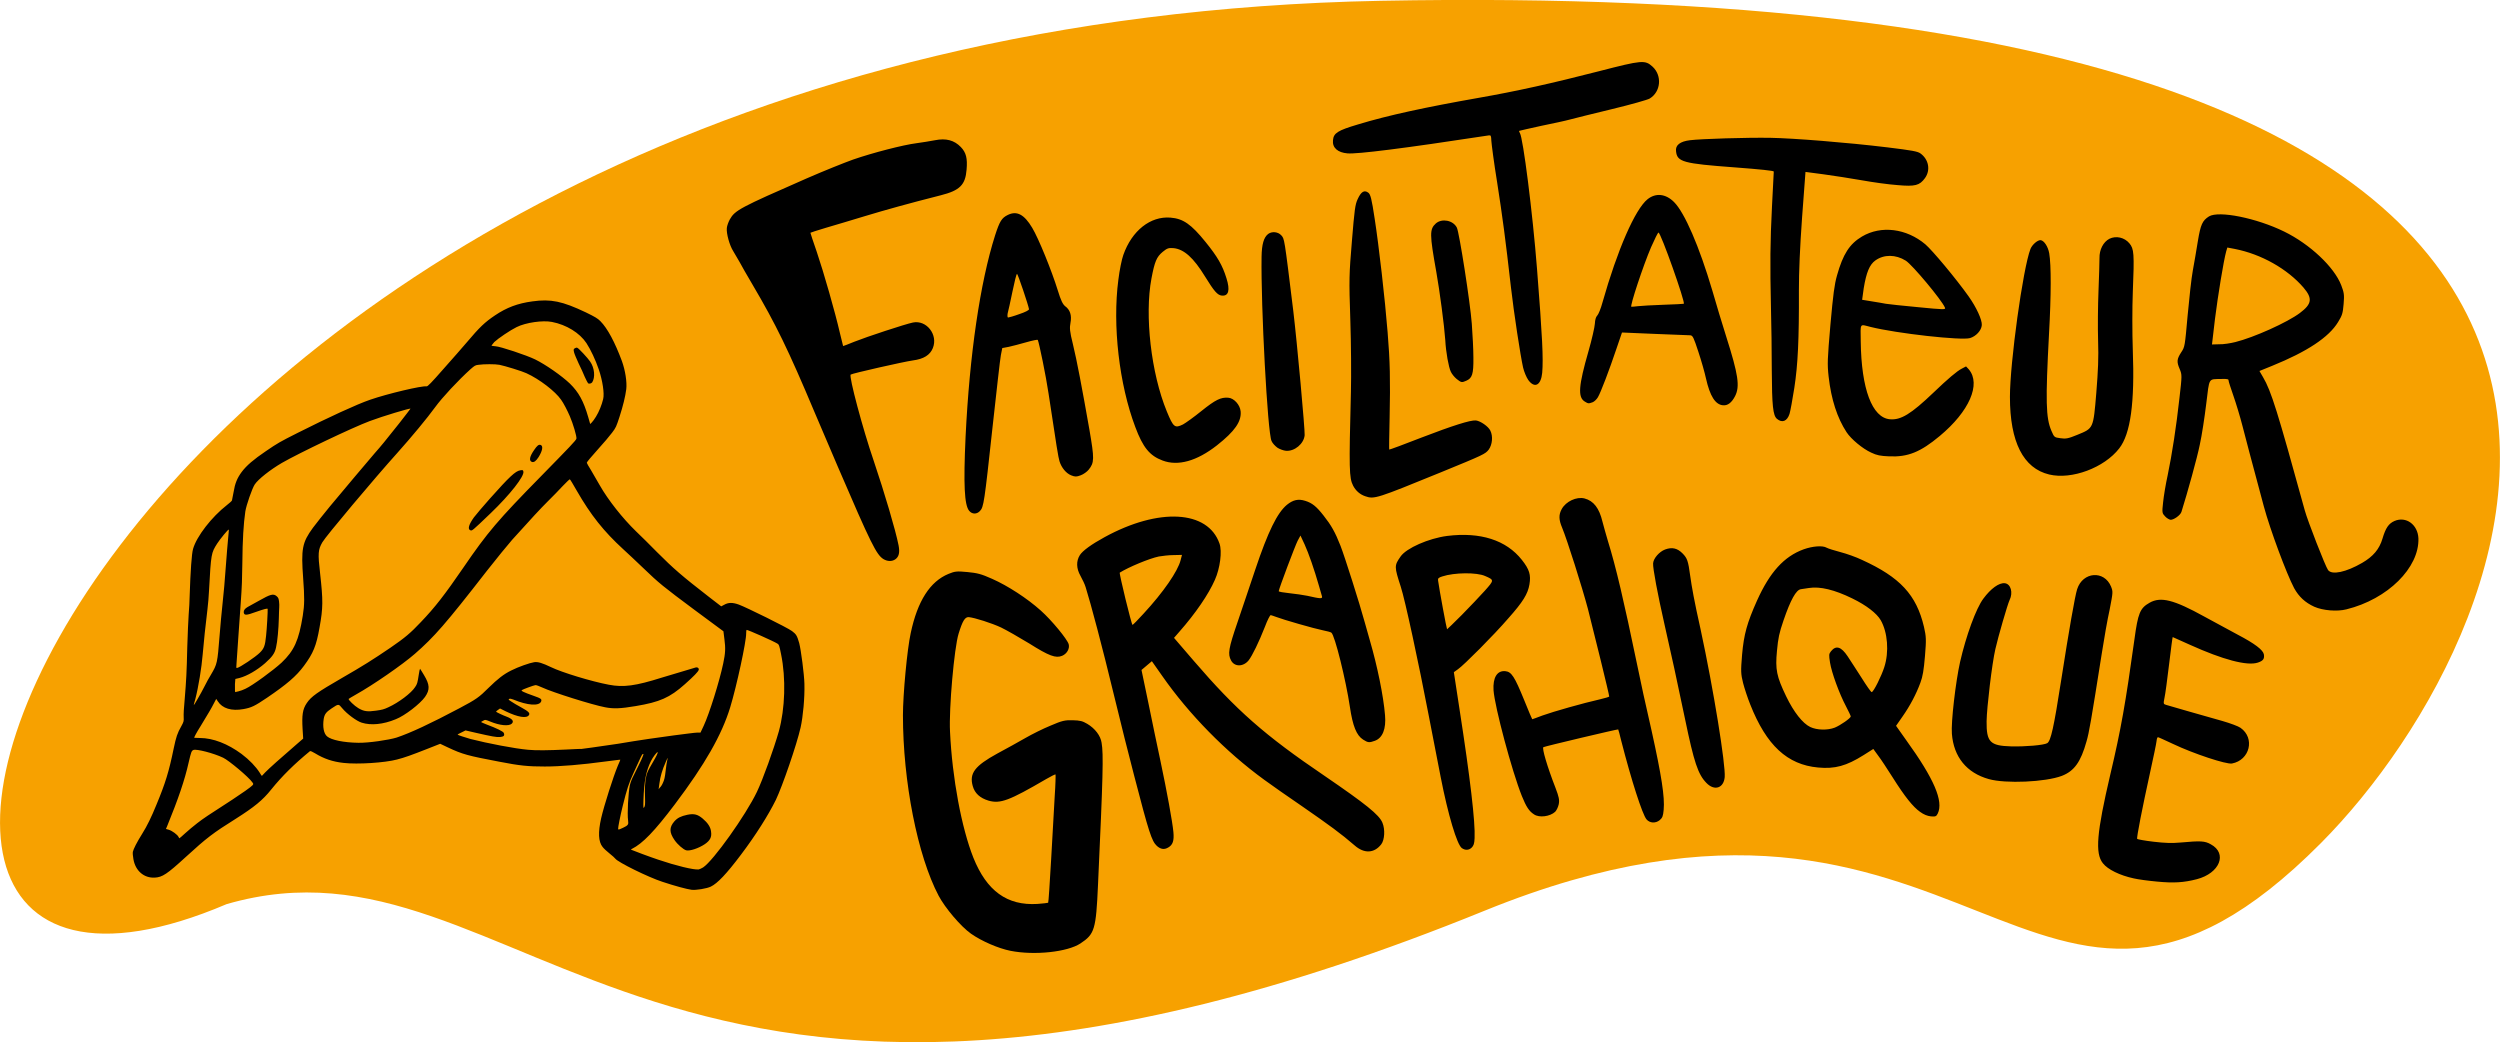
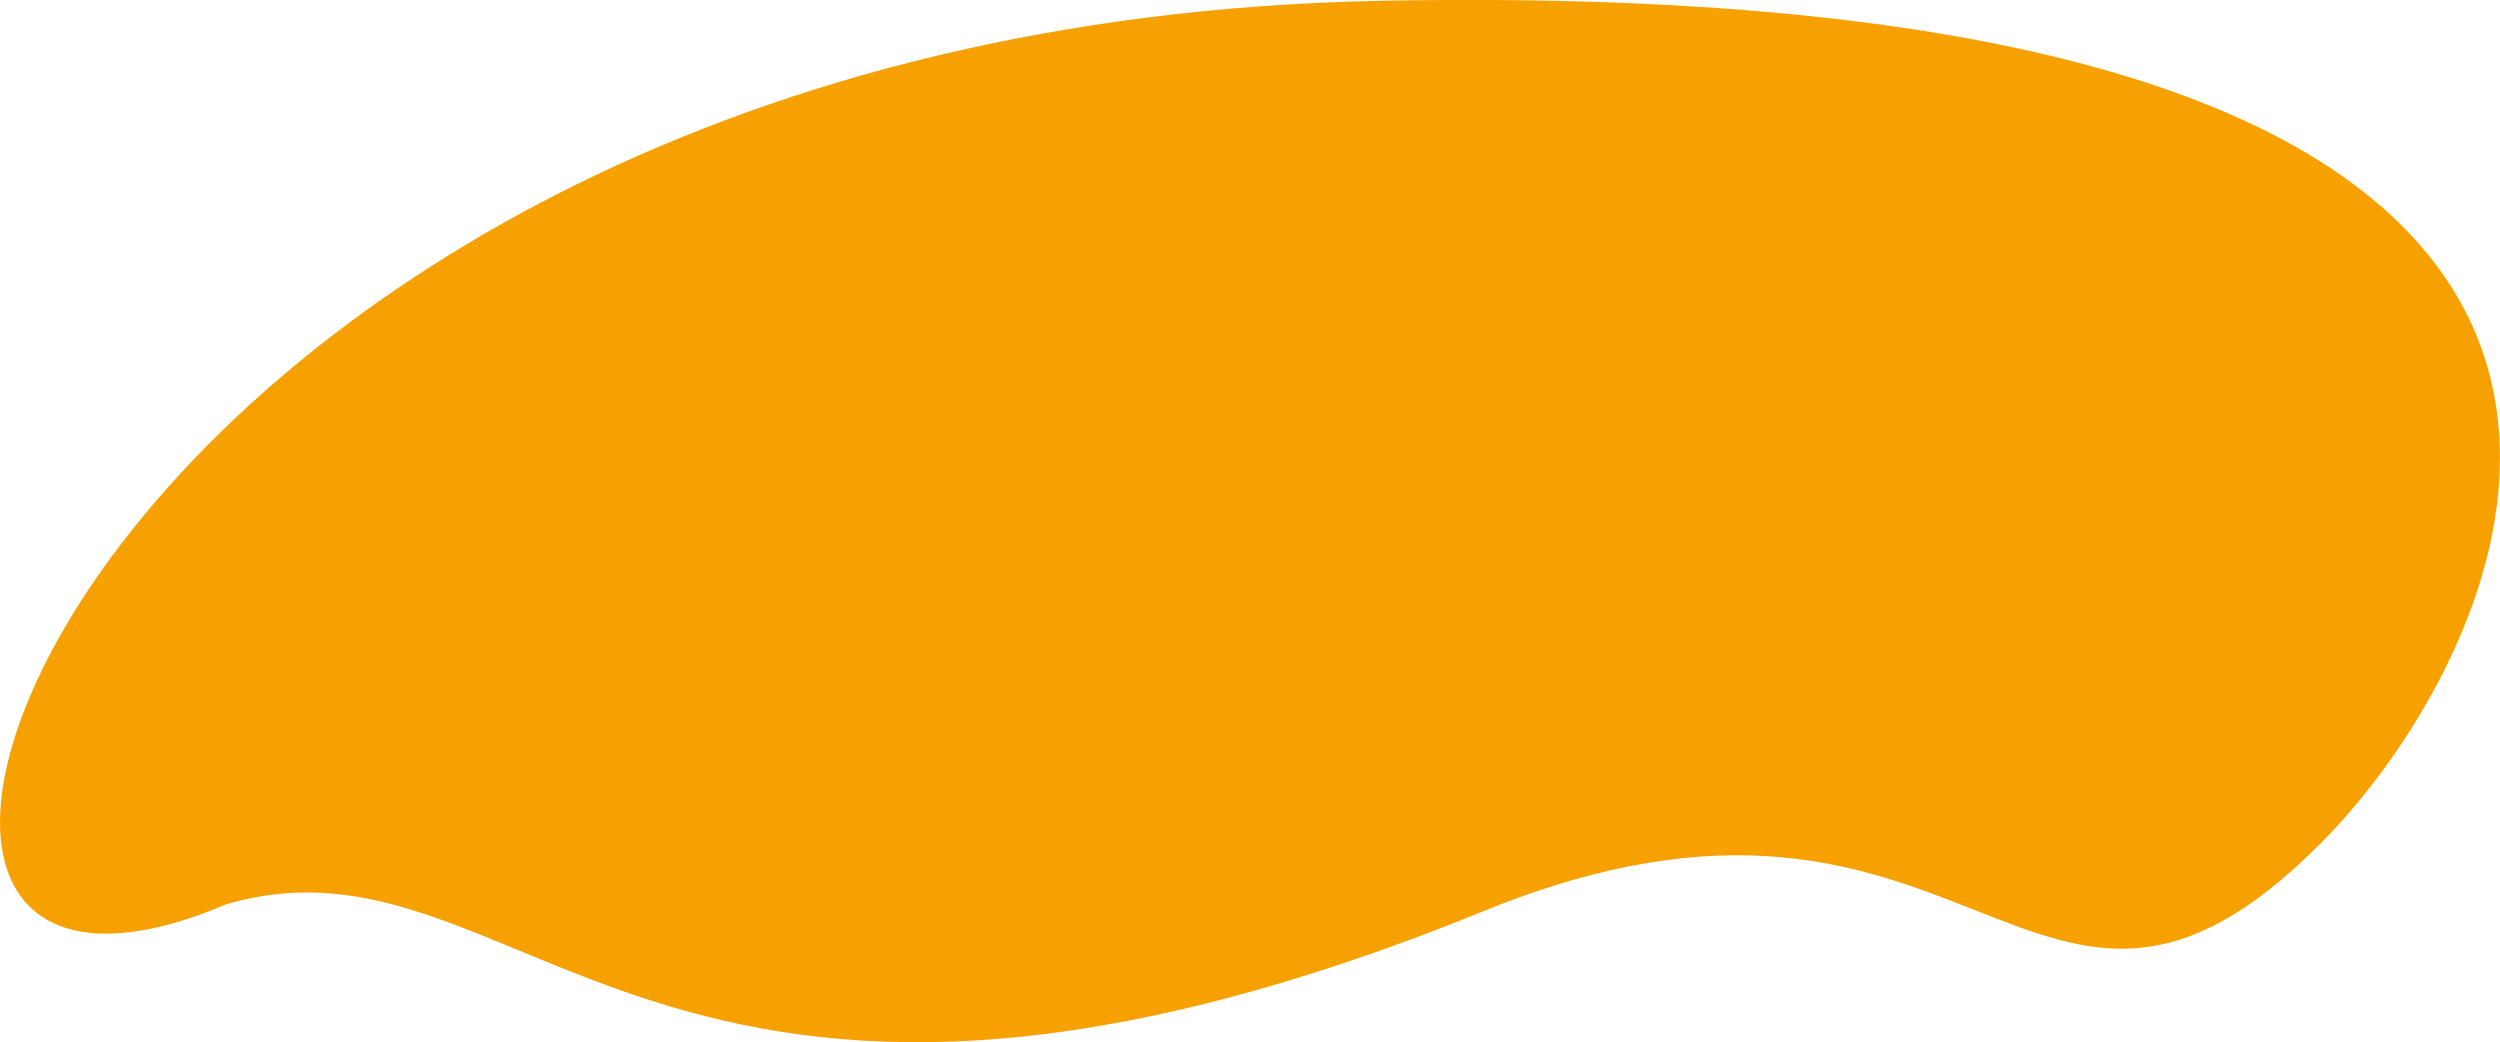
<svg xmlns="http://www.w3.org/2000/svg" version="1.1" id="Calque_1" x="0px" y="0px" viewBox="0 0 1253.4 522.5" style="enable-background:new 0 0 1253.4 522.5;" xml:space="preserve">
  <style type="text/css"> .st0{fill:#F7A100;} </style>
  <g>
    <path id="path4-5" class="st0" d="M692.2,0.4c728.5-14,577.5,315.8,471.3,422.4C1019.1,568,989,357.1,744.3,456.6 c-416.8,169.5-481.7-46.5-630.7-3.3C-147.3,564.5,39.5,13,692.2,0.4L692.2,0.4z" />
-     <path d="M1053.8,327.3c-5.5,34.8-6.4,39.9-7.7,44.4c-2.9,10.4-6.2,14.9-12.4,17.3c-8.2,3.1-28.1,4-36.6,1.6h0 c-11.1-3.1-17.6-11.1-18.5-22.7c-0.5-5.7,1.9-26.2,4.1-36c3-13.1,8-26.9,11.7-31.8c3.7-5,7.8-8,10.7-7.7c3,0.3,4.3,4.7,2.4,8.5 c-1,2.1-5.7,18.3-7.1,24.5c-1.7,7.3-4.3,29.3-4.4,36.2c-0.1,10.4,1.7,12.3,12.2,12.6c7.1,0.2,16.5-0.6,18.2-1.6 c1.8-1.1,3.3-7.8,7-31.6c3.9-25,6.9-42.2,8-45.6c2.8-8.8,13.6-9.6,17-1.3c1,2.6,1,2.7-0.7,11.5 C1056.6,310.5,1054.9,320.2,1053.8,327.3z M731,335.5l-2.1,1.5l2.8,18.3c5.4,34.8,8,57,7.6,64.9c-0.1,2.8-0.5,3.8-1.5,4.8 c-1.4,1.3-3.2,1.4-4.9,0.2h0c-2.4-1.7-6.9-16.6-10.6-35.6c-1.1-5.4-3.7-19.3-6-30.9c-5-26.1-11.9-58.1-14-64.5 c-3.3-10.2-3.3-10.6-0.1-15.2c2.9-4.2,14.1-9.1,23.3-10.3c16.7-2.1,29.7,2.1,37.5,12c3.8,4.8,4.6,7.5,3.8,12.3 c-0.8,4.8-3.3,8.8-10.5,16.9C748.8,318.6,733.9,333.5,731,335.5z M732.9,308.3L732.9,308.3c3.9-4,9.1-9.4,11.5-12.1 c4.8-5.4,4.8-5.4,0.2-7.4c-4.2-1.9-15.4-1.8-21.5,0.2c-1.9,0.6-2.3,1-2.1,2.1c0.6,4.5,4.3,24.4,4.5,24.4 C725.6,315.5,729,312.2,732.9,308.3z M675.6,76.9c4.9,0.4,27.6-2.4,70.7-9c1.2-0.2,1.3,0.1,1.4,2.7c0.1,1.6,1.3,11,2.9,20.8 c2.7,17.3,4.2,28.6,6.9,52.4c1.5,13.2,4.8,34.6,6.1,40.4c0.5,2.2,1.7,5,2.6,6.3l0,0c3.2,4.4,6.4,2.7,7-3.6 c0.6-7.2,0.1-17.7-2.6-52.1c-2.2-28.1-7-65.8-8.6-68.1c-0.3-0.5-0.5-1-0.3-1.1c0.2-0.1,5.1-1.2,11-2.5c5.9-1.2,12.4-2.6,14.5-3.2 s11.6-2.9,21-5.2c9.5-2.3,18-4.7,18.9-5.3c5.6-3.4,6.3-11.5,1.4-16c-3.8-3.4-5.1-3.3-26.8,2.3c-23.7,6.1-41.2,10-60.6,13.4 c-26.1,4.6-45.2,8.7-60.3,13.3c-10.1,3-12.2,4.3-12.5,7.9C667.9,74.1,670.7,76.5,675.6,76.9z M640.5,224.5L640.5,224.5 c1.1,0.7,3,1.4,4.2,1.5c4.3,0.4,9-3.5,9.4-7.8c0.2-2.6-3.8-46.5-5.7-62.3c-4.6-37.5-4.4-36.1-6.1-38c-1.6-1.7-4.6-2-6.5-0.6 c-2.2,1.7-3.2,5.2-3.3,11.4c-0.4,24.5,3,88.3,5,92.4C638,222.3,639.4,223.7,640.5,224.5z M722.4,236.8c21.5-8.8,22.3-9.2,24-11.4 c1.8-2.5,2.2-6.7,0.8-9.5c-1-2.1-4.9-4.8-7.2-5.1c-2.7-0.3-12,2.7-27.1,8.5c-8.9,3.5-16.3,6.2-16.4,6.1c-0.1-0.1,0-7.3,0.2-16 c0.4-18.9,0.2-28.4-1-42.8c-1.3-16.5-4.4-43.5-6.5-57c-1.5-10-2.1-12.2-3.2-13c-2-1.5-3.6-0.5-5.3,3.2c-1.3,2.8-1.6,5.2-2.9,21 c-1.4,16.9-1.5,19-0.8,39.6c0.4,12,0.5,28.1,0.3,36c-1,39-0.9,43.2,1.1,47.1c1.3,2.5,3.4,4.4,6.1,5.3h0 C689,250.4,690.3,249.9,722.4,236.8z M1121.9,318.2c-4.1-2.2-11.7-6.3-16.8-9.1c-15.2-8.4-21.8-10.1-27.4-6.9 c-4.8,2.7-5.8,5.2-7.6,18.5c-4.4,31.7-6.7,44.9-12.1,67.7c-6.8,29.1-7.7,39.4-3.7,44.4c2.4,3.1,8.5,6.1,15.5,7.6v0 c2.1,0.5,7.3,1.2,11.7,1.6c8.3,0.8,13.3,0.5,19.9-1.2c11.5-3,15.5-12.9,7-17.5c-3-1.7-5.1-1.8-15-0.9c-4.5,0.4-7.9,0.3-13.8-0.4 c-4.3-0.5-8-1.2-8.1-1.4c-0.4-0.5,2.6-15.7,6.4-33c1.7-7.7,3.2-14.9,3.3-16c0.1-1.1,0.4-2,0.7-2c0.3,0,3.7,1.6,7.6,3.4 c10.3,4.9,26.7,10.3,29.5,9.8c9-1.7,11.7-12.7,4.3-17.9c-1.1-0.8-5.2-2.3-9-3.4c-3.8-1.1-11.4-3.2-16.9-4.8 c-5.5-1.6-10.6-3.1-11.4-3.3c-1.4-0.4-1.4-0.6-0.8-3.6c0.4-1.7,1.4-9.3,2.3-16.8c0.9-7.5,1.7-13.6,1.8-13.6c0.1,0,4,1.8,8.7,3.9 c16.4,7.4,28.6,10.7,34,8.9c2.7-0.9,3.4-1.9,3-4.2C1134.5,325.8,1130.5,322.7,1121.9,318.2z M1176.4,305.5 c-4.7,1.2-11.8,0.6-16.1-1.3l0,0c-4.6-2.1-7.7-5-10.1-9.3c-3.9-7.4-12.1-29.5-15.2-41c-7.1-26.4-8.6-32.2-10.7-40.3 c-1.2-4.7-3.3-11.6-4.6-15.3s-2.4-7.1-2.4-7.6c0.1-0.6-0.8-0.8-3.5-0.7c-6.8,0.2-6-1.1-7.7,12.6c-0.8,6.6-2.2,15.8-3.2,20.3 c-1.3,6.5-6.1,23.8-9.2,33.7c-0.5,1.7-3.9,4.1-5.5,4c-0.6-0.1-1.9-0.8-2.7-1.7c-1.5-1.6-1.6-1.8-1-7.1c0.3-3,1.3-9.1,2.3-13.6 c2.2-10.6,4.3-24.2,5.9-38.7c1.3-11.3,1.3-11.6,0.1-14.5c-1.6-3.7-1.4-5,0.8-8.4c1.8-2.7,1.8-2.9,3.2-18.5 c0.8-8.7,1.9-18.8,2.6-22.5c0.7-3.7,1.8-10.3,2.5-14.6c1.4-8.5,2.3-10.4,5.6-12.5c4.9-3,23.8,0.8,37.7,7.6 c12.9,6.3,25.1,17.8,28.6,26.9c1.4,3.7,1.6,4.7,1.2,9.4c-0.4,4.7-0.7,5.7-2.8,9.1c-4.6,7.6-15.5,14.8-33,21.9l-6.4,2.6l1.8,3.1 c4.1,6.9,7.3,17.3,20.9,66.7c1.4,5.2,10.4,28.3,11.7,30c1.9,2.6,9,1.1,17.1-3.6c5.5-3.2,8.6-6.8,10.2-12.2c1.6-5.4,3.1-7.5,6-8.8 c5.8-2.5,11.7,1.8,12,8.7C1213,284.6,1197.1,300.4,1176.4,305.5z M1120.7,171.5c9.3-2.3,26.2-9.9,32.4-14.6c6-4.5,6.4-7.3,1.8-12.7 c-8.1-9.4-21.2-16.8-34.5-19.4l-3.7-0.7l-0.6,2c-1.3,4.8-4.1,21.9-5.6,33.8l-1.5,12.8l3.6-0.1 C1114.6,172.7,1118.3,172.1,1120.7,171.5L1120.7,171.5z M484.1,219c2-41.3,7.3-77.4,14.8-101c2.3-7.1,3.3-8.7,6.3-10.2 c4.6-2.3,8.3-0.3,12.3,6.4c3.2,5.3,9.8,21.6,12.8,31.3c1.6,5.2,2.5,7,3.7,8c2.5,1.8,3.4,4.6,2.7,8.3c-0.5,2.6-0.4,4.3,1.2,10.7 c2,8.2,4.6,22,8.3,43c2.5,14.6,2.5,16.4-0.4,20c-0.8,1-2.6,2.3-4,2.8c-2.1,0.8-2.8,0.8-4.8,0c-2.5-1-4.8-3.8-5.8-7 c-0.6-1.9-1.5-7.4-5.5-34c-1.3-8.8-4.7-25.3-5.4-26.9c-0.1-0.2-2.7,0.3-5.8,1.2c-3.1,0.9-7,1.9-8.8,2.3l-3.2,0.6l-0.7,3.5 c-0.4,1.9-2.2,18.3-4.2,36.3c-4.1,37.8-4.4,39.9-6.3,41.9c-1.6,1.7-3.9,1.7-5.4-0.1v0C483.5,253.2,483,243.1,484.1,219z M505.4,159.2c0.3,0,2.9-0.7,5.6-1.7l0,0c3-1,5-2,4.9-2.5c-0.3-2-5.6-17.7-6-17.7c-0.3,0-1.3,4-2.3,8.9c-1,4.9-2.1,9.9-2.4,10.9 C505,158.3,505.1,159.2,505.4,159.2z M582.9,230.9L582.9,230.9c7.7,2.9,17.1,0.3,27.2-7.6c9-7.1,12.4-12,11.9-17.1 c-0.3-3.2-3.3-6.6-6.2-6.8c-3.7-0.3-6.4,1-13.5,6.7c-3.7,3-7.9,6-9.2,6.7c-4.1,2-4.8,1.5-8.1-6.5c-7.9-19.2-11.2-48.2-7.7-66.7 c1.6-8.5,2.6-10.8,5.6-13.3c2.2-1.8,2.9-2.1,5.4-1.9c5.3,0.5,10.1,4.8,15.9,14.3c4.5,7.3,6.2,9.3,8.4,9.5c3.4,0.3,4.2-2.7,2.3-8.7 c-2-6.5-4.5-10.8-10.5-18.2c-7.2-8.9-11.2-11.7-17.6-12.2c-10-0.8-19.3,6.5-23.6,18.7c-0.8,2.2-1.9,7.6-2.5,12.5 c-3,22.8,0.4,52.4,8.5,73.8C573,224.3,576.4,228.5,582.9,230.9z M869.5,83.9c13.3,1,19.8,1.7,19.8,2.1c0,0.3-0.4,8.3-0.9,17.6 c-0.9,17.8-1,28.4-0.5,51.2c0.2,7.6,0.4,21.4,0.4,30.7c0.1,18,0.6,22.8,2.6,24.5l0,0c2.6,2.2,5.1,1.2,6.3-2.5 c0.4-1.3,1.5-7.2,2.4-13c1.8-11.7,2.4-24.3,2.3-48.9c0-9.4,0.5-21.3,1.6-36.7l1.7-22.7l9.1,1.2c5,0.7,13.6,2,19.2,3 c5.5,1,13.5,2.1,17.8,2.4c8.9,0.8,11.1,0.2,13.8-3.5c2.9-4,1.9-9.4-2.3-12.4c-1.4-1-4.2-1.5-16.4-3c-20.6-2.5-47.4-4.6-58.7-4.8 c-11.7-0.2-34.8,0.5-40.4,1.2c-5,0.6-7.4,2.5-7,5.5C840.8,81.2,843.9,82,869.5,83.9z M847.4,288.7c-1-7.5-1.5-8.8-3.7-11.1 c-2.7-2.8-5.4-3.4-8.9-2.1c-2.9,1.1-5.8,4.4-6,6.9c-0.2,2.4,2.3,15.6,5.7,30.6c3.7,16.4,5.9,26.3,10.4,47.9 c4.4,21.2,6.4,27.3,10.6,31.6v0c4,4.2,8.7,2.7,9.2-2.9c0.5-6.1-5.5-43.5-12.1-74.1C849.4,301.2,848.2,294.4,847.4,288.7z M693.1,412.5c1.4,3.3,1.1,8.6-0.6,10.8c-3.5,4.5-8.5,4.8-13.3,0.6c-6.8-5.9-13-10.4-26-19.4c-7.6-5.2-16.2-11.2-19.3-13.5 c-19.4-14.1-37.8-32.9-51.2-52.1l-5.2-7.4l-2.6,2.2l-2.6,2.2l3.4,16.3c1.8,9,4.6,22.2,6.1,29.3c3.3,15.6,6,30.4,6.5,35.7 c0.4,4.3-0.3,6.4-2.6,7.7c-2,1.2-3.8,0.9-5.7-0.8v0c-2.6-2.4-4-6.8-11.4-35.3c-2.3-8.7-7-27.4-10.4-41.5 c-5.4-22.4-11.4-45-13.9-52.9c-0.4-1.4-1.6-3.9-2.6-5.7c-2.1-3.7-2.2-7.4-0.3-10.4c1.4-2.2,5.8-5.4,12.4-9 c27.2-14.9,51.8-13.5,57.6,3.2c1.4,3.9,0.3,12.4-2.3,18.2c-3.2,7.3-9.7,16.8-17.8,26l-2.7,3.1l9.8,11.4 c21.4,24.9,35.6,37.4,65.7,57.8C684.7,403.1,691.5,408.5,693.1,412.5z M591.9,280.9l0.7-2.7l-4.2,0.1c-2.3,0-5.7,0.4-7.4,0.7 c-4.8,1-15.1,5.3-19.6,8.1c-0.4,0.2,5.9,26.2,6.4,26.2c0.2,0,2.7-2.5,5.5-5.6l0,0C583.3,296.9,590.5,286.4,591.9,280.9z M820.7,332.8c-6.5-31.3-10.5-48.5-14.6-61.7c-0.9-3-2.1-7.3-2.7-9.6c-1.6-6.7-4.4-10.4-9-11.6c-4-1-9.3,1.5-11.4,5.3 c-1.6,2.9-1.5,5.4,0.2,9.4c2.5,6,10,29.7,12.9,40.6c2.9,11.3,10.8,43.4,10.7,44c0,0.2-2.1,0.8-4.6,1.4c-8.4,1.9-23.6,6.2-28.8,8.1 c-2.8,1.1-5.2,1.9-5.2,1.9c-0.1,0-1.9-4.3-4-9.5c-4.9-12-6.4-14.3-9.5-14.6c-4.1-0.4-6.3,3.2-5.9,9.6c0.6,8.3,9.2,40.5,14.2,53 c2.2,5.4,3.6,7.6,6.1,9.2l0,0c2.6,1.8,8,1.1,10.6-1.3c0.7-0.7,1.5-2.4,1.8-3.8c0.4-2.2,0.1-3.6-1.6-8.1c-4.2-10.8-6.9-20-6.1-20.5 c1-0.5,37.3-9.1,37.5-8.9c0.1,0.1,0.8,2.6,1.5,5.6c5.1,19.9,10.6,37,12.7,39.5c1.6,1.9,4.5,2.1,6.6,0.4c1.4-1.2,1.7-2,2-5.2 c0.6-6.4-1.1-17.2-6-39.4C825.4,355,822.1,339.8,820.7,332.8z M694.4,358.6c0.6,6.8-1.2,11.4-5.1,12.8c-2.8,1-3.4,1-5.9-0.6 c-3.3-2.1-5.2-6.8-6.6-16.3c-2-13.5-7.6-36.1-9.3-37.3c-0.3-0.3-2.3-0.8-4.3-1.2c-4.1-0.8-20.1-5.4-23.4-6.7 c-1.2-0.5-2.4-0.8-2.7-0.9c-0.4,0-1.7,2.6-2.9,5.8c-3.1,7.9-6.4,14.6-8.2,16.9c-2.7,3.3-7.1,3.3-8.8,0c-1.7-3.2-1.3-5.9,3.2-19 c2.3-6.9,6.4-18.8,8.9-26.4c6.5-19.4,11.1-28.6,15.9-32.6c3.1-2.5,5.7-3.1,9.2-2c3.5,1.1,5.6,2.8,9.2,7.4c3.8,4.8,5.8,8.3,8.5,15.2 c2.1,5.4,9.6,29,12.1,38.2c0.7,2.6,1.9,6.8,2.6,9.2C690.5,333.8,693.6,348.8,694.4,358.6z M662.8,299L662.8,299 c-0.2-0.6-0.9-3-1.5-5.2c-2.4-8.4-5.2-16.4-7.2-20.8l-2.1-4.5l-1.4,2.6c-1.2,2.3-9.4,24-9.5,25.3c0,0.3,2.4,0.7,5.3,1 c3,0.3,7,0.9,9,1.3C662,300.2,663.1,300.3,662.8,299z M545.1,362.9c-2.4-1.4-3.5-1.7-7.3-1.8c-3.9-0.1-5.3,0.2-11.1,2.7 c-3.7,1.5-9.3,4.3-12.6,6.2c-3.3,1.9-9.6,5.4-14.1,7.8c-11.3,6.2-14.1,9.9-12.3,16.3c1,3.6,3.6,6,7.9,7.3c5.9,1.7,10.4,0,28.9-10.8 c2.4-1.4,4.6-2.5,4.7-2.3c0.1,0.2,0,5-0.4,10.7c-0.3,5.7-1.1,20.1-1.8,31.9c-0.7,11.8-1.3,21.6-1.5,21.7c-0.2,0.1-2.6,0.4-5.4,0.6 c-15.2,0.9-25.4-6.5-32.1-23.2c-5.9-14.9-10.6-39.8-11.7-63.2c-0.6-11.5,2.1-42,4.3-49.1c2-6.5,3.2-8.4,5.1-8.3 c3,0.3,11.5,3,16.2,5.2c2.7,1.3,9,4.9,14.1,8c10,6.3,13.3,7.5,16.5,6.2c2.4-1,3.9-3.6,3.3-5.8c-0.7-2.5-8.5-12-14-16.9 c-6.8-6.1-16.5-12.4-24.4-15.9c-5.6-2.5-7.4-2.9-12.4-3.4c-5.3-0.5-6.2-0.4-9.4,0.9c-9.3,3.8-15.6,13.6-19,29.7 c-1.8,8.2-3.9,30.8-3.9,41.2c0,33.2,7.3,70.4,17.9,90.5c3.3,6.2,11.1,15.4,16.2,19c5.4,3.8,13.8,7.4,19.8,8.6l0,0 c12.1,2.4,28.6,0.6,35.1-3.7c7.1-4.7,7.8-6.9,8.8-29.4c2.5-54.6,2.8-65.4,1.8-71.2C551.8,368.9,549,365.2,545.1,362.9z M972.5,218.6c-9.7,8.1-16,10.6-25.3,10.2c-4.5-0.2-6.2-0.5-9.1-1.9c-4.2-1.9-10-6.7-12.3-10.2c-4.7-7.2-7.7-16.4-9-27.9 c-0.7-6.3-0.6-8.6,0.9-26c1.4-15.5,2-20.1,3.3-24.7c3-10.7,6.3-15.8,12.5-19.5c9.6-5.7,22.3-4.1,31.8,3.9 c3.6,3.1,15.3,17.1,21.7,26.1c3.9,5.5,6.8,11.8,6.6,14.4c-0.2,2.7-2.9,5.6-5.9,6.5c-4.2,1.3-36.7-2.3-49.9-5.6 c-5.6-1.4-5-2.2-4.9,7.3c0.3,23.8,5.7,38.2,14.6,39c5.5,0.5,10.6-2.6,21.8-13.3c7.3-7,11.9-10.9,14.3-12.1l2.1-1.1l1.4,1.5 C993.3,192.6,987.3,206.3,972.5,218.6z M933.6,150.3l4.9,0.8c2.7,0.4,5.9,1,7,1.2c1.2,0.2,8.4,1,16.1,1.7c13.3,1.3,14,1.3,13.5,0.2 v0c-1.6-3.8-16.3-21.4-19.6-23.5c-5.1-3.2-11-3.2-15.3-0.1c-2.9,2.1-4.5,6-5.8,13.9L933.6,150.3z M955.7,371.1 c14,19.4,18.8,30.6,15.8,36.8c-0.7,1.4-1.1,1.6-3.4,1.4c-1.8-0.2-3.6-0.9-5.5-2.3v0c-3.5-2.5-7.5-7.4-13.8-17.4 c-2.6-4.1-5.8-9-7.2-10.8l-2.4-3.3l-4.9,3.1c-8.6,5.4-14.3,7-22.8,6.2c-15.4-1.4-25.9-11.1-34-31.6c-1.3-3.2-2.9-8.1-3.6-10.8 c-1.1-4.5-1.2-5.7-0.5-14.1c0.9-10.3,2.5-16,7.5-27.2c6.4-14.2,13.5-22.1,23.4-25.7c4.5-1.6,9.5-2,11.5-0.8 c0.7,0.4,3.8,1.4,6.9,2.2c3.1,0.8,7.9,2.5,10.8,3.9c19.1,8.7,27.3,17.5,31.1,33.6c1.1,4.9,1.2,6.2,0.5,14.6 c-0.6,7.1-1.1,10.2-2.3,13.4c-2.1,5.7-5.2,11.6-9,17l-3.2,4.6L955.7,371.1z M942.9,310.9c-2-3.4-7.1-7.4-14.3-10.9 c-8.8-4.3-16.1-6.1-21.7-5.2c-1.2,0.2-3,0.5-4,0.6c-2.4,0.3-5.2,5.4-8.7,15.6c-2.2,6.4-2.7,8.9-3.3,15.3 c-0.9,9.4-0.2,12.8,4.6,22.8c3.8,7.9,8.3,13.6,12.1,15.4c3.4,1.6,8.7,1.7,12.3,0.3v0c2.9-1.2,7.9-4.7,8-5.6c0-0.3-1.1-2.6-2.4-5.1 c-3.4-6.4-7.2-16.9-8-21.9c-0.6-3.9-0.6-4.3,0.5-5.7c2.5-3.1,5.1-2.3,8.3,2.5c1.3,1.9,4.4,6.8,7,10.8c2.5,4,4.8,7.3,5.1,7.2 c1-0.2,4.9-8.1,6.3-12.5C947.2,326.8,946.4,317,942.9,310.9z M727.4,186.4c0.5,1.1,1.8,2.7,2.9,3.6v0c2.3,1.8,2.5,1.9,4.8,0.9 c3-1.3,3.7-3.3,3.6-11.6c0-4-0.4-11.6-0.8-17c-0.8-10.7-6.3-45.9-7.5-48.2c-1.9-3.7-7.5-4.7-10.5-2.1c-3.2,2.9-3.2,5.3,0.2,24.3 c1.7,9.6,4,26.9,4.5,34.2C724.9,176.5,726.3,184.2,727.4,186.4z M865.5,168.9c6,18.9,6.9,24.8,4.4,29.7c-1.7,3.3-3.7,4.8-6,4.6 c-3.9-0.3-6.6-4.6-8.6-13.5c-0.6-2.8-2.3-8.8-3.8-13.3c-2.4-7.3-2.8-8.2-4.1-8.3c-0.8,0-8.8-0.3-17.8-0.7l-16.4-0.7l-2.8,8.2 c-3.6,10.7-7.9,22-9.3,24.3c-0.6,1-1.8,2.2-2.7,2.5c-2,0.7-2.1,0.7-3.9-0.4l0,0c-3.5-2.2-3.1-7.8,1.9-25.2 c1.7-5.9,3.1-12.1,3.2-13.8c0.1-2,0.5-3.4,1.2-4.1c0.6-0.6,1.8-3.5,2.6-6.5c7.5-26.5,16.4-46.8,22.6-51.8c4.1-3.3,9.1-2.8,13.3,1.4 c5.3,5.3,12.6,22.1,19.2,44.4C860.4,152.4,863.6,162.9,865.5,168.9z M831.5,116.6c-0.3,0-1.9,3.2-3.7,7.3 c-4,9.3-10.8,29.9-9.9,29.9c0.4,0,1.9-0.1,3.4-0.3c1.5-0.2,7.2-0.5,12.7-0.7c5.5-0.2,10-0.4,10.2-0.5 C845,151.5,832.7,116.7,831.5,116.6z M438,230.9c-5.4-15.7-12.5-42.3-11.5-43.1c0.7-0.6,26.8-6.5,31.2-7.1c5.4-0.7,8.6-2.7,10-6.2 c2.7-6.7-3.2-14.2-10-12.8c-3.9,0.8-23.3,7.2-29.3,9.6c-3.1,1.3-5.6,2.2-5.7,2.2c0-0.1-0.7-3-1.6-6.5c-2.4-10.5-8.2-30.7-11.6-40.7 c-1.8-5.1-3.2-9.5-3.2-9.6c0-0.1,3.5-1.2,7.8-2.5c4.3-1.2,13-3.9,19.4-5.8c10.6-3.2,21.7-6.3,38.2-10.5c9.5-2.4,12.3-5.2,12.9-12.8 c0.5-5.7-0.2-8.6-2.9-11.4c-3.3-3.4-7.4-4.5-12.9-3.4c-2.4,0.5-6.6,1.1-9.3,1.5c-6.5,0.8-22,4.8-31.8,8.2 c-4.2,1.5-14.7,5.7-23.4,9.5c-33.3,14.6-35.8,15.9-38.4,20.5c-0.7,1.3-1.4,3.2-1.5,4.3c-0.3,2.8,1.4,8.8,3.2,11.6 c0.8,1.3,2.2,3.7,3.1,5.3c0.8,1.6,3.9,6.9,6.7,11.7c11.6,19.7,17.8,32.4,31,63.8c1.5,3.5,6.8,15.9,11.7,27.4 c16.6,38.6,19.3,44,22.8,46.2l0,0c2,1.2,4.3,1.3,6,0.1c1.8-1.3,2.3-3.4,1.6-7C449,265.8,443.5,247.2,438,230.9z M1027.4,237.9 L1027.4,237.9c11.3,2.7,27.6-3.4,35.1-13.1c5.7-7.3,7.8-22.9,6.8-49.4c-0.3-8.3-0.3-21.3,0-28.8c0.8-19.7,0.6-21.8-1.7-24.6 c-2.5-3-6.7-3.9-10-2.3c-3.1,1.6-5.1,5.5-5,9.7c0,1.8-0.2,9.2-0.5,16.5c-0.3,7.3-0.4,18.4-0.2,24.8c0.3,8.7,0,15.1-0.9,26.3 c-1.5,18-1.4,17.7-9.5,21c-4.6,1.9-5.8,2.1-8.5,1.7c-3.1-0.4-3.1-0.5-4.5-3.7c-2.8-6.5-3-14.8-1.2-48.7c1.1-19.6,1.1-34.4,0.1-40.3 c-0.6-3.4-2.6-6.4-4.3-6.6c-1.5-0.1-4.2,2.2-5.1,4.4c-3.8,9.8-10.3,57.1-10.3,74.2C1007.7,221.6,1014.4,234.8,1027.4,237.9z M403.3,342.8c0.2,7.1-0.7,16.5-1.9,21.9c-1.9,8.5-9.1,29.4-12.4,36.3c-3.8,7.7-10.1,17.7-17.5,27.5c-7.3,9.7-11.8,14.4-15.1,16 c-2,1-7.6,1.9-9.7,1.6h0c-2.3-0.3-8.3-1.9-14.6-4c-7.1-2.3-22.3-9.8-23.6-11.6c-0.2-0.3-1.5-1.5-2.9-2.6c-1.4-1.1-3-2.6-3.5-3.3 c-2.1-2.6-2.3-7.3-0.7-14.4c1.5-6.5,6.1-20.9,8.4-26.4c0.7-1.5,1.2-2.8,1.2-2.9c0-0.1-3.4,0.4-7.6,0.9c-11.7,1.6-22.4,2.5-30.3,2.5 c-8.2,0-12.5-0.4-22.7-2.4c-15.8-3-18.5-3.7-25.9-7.2l-3.8-1.8l-6.6,2.6c-7.9,3.1-11.2,4.3-15.1,5.3c-6,1.6-19.6,2.5-26.7,1.7 c-5.5-0.6-9.9-2.1-14.3-4.8c-1.3-0.8-2.4-1.3-2.6-1.1c-7.8,6.4-14,12.5-19.4,19.2c-4.3,5.4-8.5,8.8-17.8,14.7 c-11.5,7.2-14.6,9.6-25,19.1c-9.5,8.7-11.8,10.2-15.6,10.4c-5.4,0.3-9.7-3.4-10.7-9.2c-0.3-1.6-0.4-3.1-0.3-3.7 c0.3-1.4,2-4.8,4.7-9.1c2.4-3.8,4.6-8.3,7.2-14.7c4.4-10.6,6.2-16.4,8.6-28.1c1.2-5.7,1.8-7.6,3.8-11.1c1.2-2.2,1.3-2.5,1.2-4.5 c-0.1-1.2,0.1-5.2,0.5-9c0.8-9.7,1-13.4,1.3-26.3c0.2-6.3,0.5-13.6,0.7-16.2c0.2-2.7,0.5-6.9,0.5-9.5c0.4-12.2,1-21,1.7-23.4 c1.8-6.3,9.3-16,17-22c1.3-1,2.4-2,2.5-2.3c0.1-0.3,0.4-2.1,0.8-4.1c0.7-4.4,1.8-7.1,4.1-10.2c2.4-3.2,5.9-6.2,12.1-10.4 c6-4.1,6.9-4.6,16-9.2c15.5-7.8,29.6-14.3,36.3-16.6c8.7-3,25.9-7.1,28.3-6.7c0.5,0.1,2.3-1.7,8.6-8.9c4.4-4.9,9.5-10.8,11.4-13 c6.6-7.8,9.1-10.2,14.3-13.7c5.8-3.9,11.3-6,18.7-7c9.3-1.3,15-0.1,26.8,5.5c4.7,2.3,5.9,3,7.3,4.4c3.6,3.6,7.3,10.6,10.8,20 c1.7,4.7,2.6,10.5,2.2,14.1c-0.5,3.8-1.6,8.3-3.4,13.9c-1.6,4.9-1.8,5.4-3.7,7.9c-1.1,1.5-4.4,5.4-7.4,8.7c-3,3.3-5.4,6.2-5.3,6.4 c0,0.2,0.9,1.8,2.1,3.7c1.1,1.9,3.1,5.3,4.4,7.6c4.2,7.4,11.5,16.6,18.1,23c2.6,2.5,7.4,7.2,10.6,10.5c8.3,8.3,12.3,11.8,26.1,22.5 l6.1,4.7l1.5-0.8c2.1-1.2,4.2-1.2,7.3-0.1c3.6,1.3,24.5,11.6,26.7,13.3c2.1,1.6,2.5,2.2,3.6,6C401.6,325.9,403.2,338.2,403.3,342.8 z M246.4,173.3c0,0.1,0.9,0.2,2,0.3c2.4,0.1,15.6,4.5,19.9,6.6c5.3,2.6,13.3,8.2,17.4,12.1c4.4,4.3,6.9,8.8,9.2,16.8l1,3.5l0.8-0.8 c0.4-0.4,1.4-1.7,2.1-2.9v0c1.5-2.4,2.9-5.9,3.6-8.8c0.7-2.8-0.3-9.3-2.2-14.9c-1.7-4.9-4-9.8-6.2-13.2c-3.4-5.1-10-9.2-17.3-10.6 c-4.6-0.9-13.1,0.3-17.7,2.6c-3.1,1.5-9.3,5.7-11.2,7.5C247.1,172.4,246.4,173.2,246.4,173.3z M117.8,346.1l0.1,0.9l1.7-0.4 c0.9-0.2,2.5-0.8,3.5-1.3l0,0c3.5-1.6,14-9.3,18.1-13.1c6.3-6,8.6-11.1,10.6-23.5c0.9-5.6,0.9-9.1,0.2-18.7 c-1.1-14.9-0.5-18,4.9-25.4c1.6-2.2,5.5-7,8.5-10.7c3-3.6,8.6-10.3,12.4-14.8c3.8-4.5,8.3-9.8,10-11.8c3.8-4.3,4.8-5.6,12.3-15 c3.1-4,5.7-7.3,5.7-7.4c-0.1-0.4-14,3.8-20.4,6.2c-8.6,3.2-35.6,16.1-44.1,21c-5.8,3.4-11.8,8.1-13.6,10.8 c-1.3,2-4.2,10.3-4.7,13.5c-0.9,6.1-1.4,14.3-1.5,26c-0.1,7.9-0.2,11.4-0.8,19.8c-0.3,3.6-0.8,11.3-1.2,17.1 c-0.4,5.8-0.8,11.7-0.9,13.1c-0.2,2.2-0.2,2.6,0.2,2.5c1.4-0.2,9.3-5.5,11.5-7.7c2.1-2.1,2.6-3.4,3.1-8.4 c0.4-3.5,0.9-12.6,0.8-13.5c-0.1-0.4-1.6,0-5.9,1.5c-4.9,1.8-5.9,1.8-6.1,0.2c-0.1-1,0.6-1.9,2-2.7c0.4-0.2,3-1.7,5.6-3.1 c5.8-3.3,7.3-3.7,8.9-2.3c0.8,0.7,1,1.1,1.2,2.6c0.1,1,0.2,2.3,0.1,3c-0.1,0.7-0.1,3.2-0.2,5.6c-0.1,4.7-0.7,11.7-1.4,14.5 c-0.6,2.9-1.9,4.7-5.5,7.9c-4,3.5-9,6.4-12.8,7.4l-2.1,0.5l-0.2,2.5C117.8,344.1,117.8,345.6,117.8,346.1z M97.2,353.5 c0.1,0,0.9-1.4,1.9-3.1l0,0c1-1.7,2.6-4.6,3.5-6.4c0.9-1.8,2.3-4.4,3.2-5.8c3.1-5.3,3.2-5.6,4.3-19.6c0.4-4.7,1-12,1.5-16.2 s1.2-12.4,1.6-18.2c0.4-5.8,1-12.4,1.2-14.6c0.2-2.2,0.4-4,0.3-4.1c-0.3-0.2-4.4,4.8-5.8,7c-3,4.7-3.1,5-4.1,23.6 c-0.1,2.7-0.5,7-0.8,9.5c-0.7,5.4-2.1,18.6-2.4,22.7c-0.5,6.2-2.1,16.2-3.7,22.3C97.4,352.1,97.1,353.5,97.2,353.5z M126.5,392.2 c-1.9-2.7-11.7-10.9-14.6-12.3c-4.8-2.3-13.4-4.5-14.9-3.9c-1,0.4-1.2,1.1-2.4,6.2c-2,9-5.3,18.5-10.8,32l-0.6,1.4l1.4,0.4 c1.7,0.5,4.4,2.5,4.9,3.6c0.2,0.4,0.4,0.7,0.4,0.7c0.1,0,1.4-1.1,2.9-2.5l0,0c1.5-1.4,4.3-3.7,6.1-5.1c3.1-2.4,5.2-3.8,17.6-11.8 c4.7-3.1,9.2-6.2,10.1-7.2C127.1,393.1,127.1,393,126.5,392.2z M171.3,340c10.6-6.1,15.7-9.3,24.5-15.3c7.3-5,10.1-7.4,15.1-12.7 c7.3-7.6,12.2-14,21.4-27.4c12.1-17.7,17.3-23.8,39.1-46c14.4-14.7,17.4-17.8,17.6-18.7c0.2-1.1-1.7-7.5-3.3-11.2 c-1.2-2.8-3.2-6.7-4.4-8.3c-2.9-4.2-10.8-10.3-17.4-13.3c-2.1-1-10.9-3.7-13.5-4.2c-2-0.4-7.8-0.4-10.5,0c-1.7,0.2-1.9,0.4-4,2.2 c-6.2,5.6-14.3,14.3-17.7,19c-4,5.5-11.6,14.7-19.2,23.2c-10.9,12.1-35.8,41.7-37.4,44.6c-2.1,3.7-2.3,5.4-1.1,15.7 c1.5,13.5,1.5,17.1-0.3,27c-1.6,9.2-3.2,13-7.8,19.2c-3.9,5.3-8.8,9.4-18.5,16c-6.2,4.2-7.9,5-11.8,5.7c-6,1.1-10.6-0.3-12.9-3.9 l-0.8-1.2l-1,1.9c-1.5,3-3,5.4-6.8,11.7c-2.1,3.3-3.4,5.8-3.2,5.9c0.2,0,1.5,0.1,2.8,0.1c6.6,0,14,2.9,20.9,8c4,3,7.2,6.4,9.1,9.4 c0.5,0.9,1,1.6,1.1,1.6c0,0,0.8-0.8,1.7-1.8l0,0c1.5-1.6,8.1-7.5,16-14.3l3-2.6l-0.3-4.8c-0.4-7,0-9.9,2.1-13 C156,349.2,159.2,347,171.3,340z M337.8,368.7L337.8,368.7c5.5-0.7,10.7-1.4,11.7-1.4l1.7,0l1.6-3.4c2.8-6,7.9-22.2,9.8-31.3 c1.1-5.2,1.2-7.6,0.6-12.1l-0.5-4l-14.6-10.8c-15.7-11.7-17.6-13.2-25.8-21.1c-3-2.9-7.4-7-9.9-9.3c-9.6-8.8-16.2-17-23.3-29.4 c-1.7-3-3.2-5.5-3.4-5.6c-0.1-0.1-1.7,1.4-3.6,3.4c-1.8,2-5.2,5.4-7.5,7.7c-3.9,3.9-7.6,7.9-17.8,19.2c-2.2,2.5-7.9,9.5-12.7,15.6 c-20.9,26.9-26.4,33.1-36.1,41.6c-6.2,5.4-20.9,15.6-29.7,20.5c-1.8,1-3.4,2-3.5,2.1c-0.3,0.4,2.9,3.5,4.8,4.6 c2.8,1.7,4.7,1.9,8.9,1.3c3-0.4,4.1-0.7,6.2-1.7c5.1-2.3,11.5-7.1,13.4-10.1c1.1-1.6,1.2-2,1.9-6.5c0.2-1.5,0.5-2.7,0.6-2.7 c0.1,0.1,1,1.5,2,3.2c2.9,4.8,3,7.3,0.5,10.9c-2.5,3.5-10.1,9.4-14.7,11.2c-6.3,2.6-12.4,3.2-17.1,1.7c-2.5-0.8-7.3-4.3-9.7-7.2 c-1.9-2.3-1.8-2.3-5.4,0.1c-2.7,1.8-3.5,2.9-3.9,5.2c-0.6,4,0,7.4,1.7,8.8c2.1,1.8,8.3,3.1,15.7,3.2c5.1,0.1,15.2-1.4,19.1-2.6 c6.9-2.3,17-7,31.5-14.7c8.5-4.5,9.9-5.5,14.7-10.3c4.5-4.4,7.5-6.8,11.4-8.7c3.3-1.7,9.3-3.8,11.4-4.1c1.9-0.3,4.1,0.4,8.5,2.5 c5.3,2.6,20.4,7.2,29,8.8c7.3,1.4,13.3,0.6,26.6-3.6c1.9-0.6,6.3-1.9,9.7-2.9c3.4-1,6.5-1.9,7-2.1c1-0.4,2,0.3,1.7,1.2 c-0.4,1-2.3,3-6.9,7.1c-7.6,6.8-12.7,9-24.7,11c-7.6,1.3-11.2,1.4-15.3,0.6c-6.4-1.2-26.4-7.5-31.5-9.9c-1.5-0.7-3.1-1.3-3.5-1.2 c-0.9,0.1-6.2,2.1-6.8,2.5c-0.5,0.4,1,1.1,5.8,2.8c4,1.4,4.3,1.7,3.9,2.9c-1,2.4-6.8,2-14-1c-1-0.4-1.7-0.5-2-0.3 c-0.5,0.3-0.4,0.4,1,1.3c0.8,0.6,3.1,1.9,5.1,3c3.6,2,4.4,2.8,3.8,3.8c-1.1,1.8-5.5,1.1-11.7-1.9l-2.8-1.4l-1,0.7 c-0.6,0.4-1,0.8-1,0.9c0,0.2,3.6,1.9,5.3,2.5c2.9,1.1,3.8,2.3,2.6,3.5c-1.5,1.4-6.1,0.9-10.7-1c-2.5-1-2.6-1.1-3.6-0.5 c-0.6,0.3-1.1,0.6-1.1,0.7c0,0.1,1.2,0.6,2.7,1.2c5.3,2,8.4,3.5,8.7,4.3c0.5,1.3,0,1.8-1.8,2c-1.8,0.2-4.3-0.3-12.2-2.1l-5.2-1.2 l-2,1c-1.1,0.5-2,1-2,1.1c0,0.2,4.1,1.5,6.5,2.2c8.6,2.2,22.1,4.8,28.8,5.4c4,0.4,10.4,0.3,18.8-0.1c4.2-0.2,7.8-0.4,7.9-0.3 c0.2,0,8.4-1.1,18.4-2.6C319.7,371.2,332.3,369.4,337.8,368.7z M332.4,392.4c0.6-1.2,1-2.8,1.3-5.8c0.3-2.3,0.6-4.7,0.8-5.3 c0.5-1.9,0.3-1.7-0.8,0.9c-1.6,3.6-2.7,7.2-3.1,10.6l-0.4,2.9l0.6-0.8C331.3,394.5,332,393.4,332.4,392.4L332.4,392.4z M324,389.2 c0.5-2.1,0.8-2.7,3.3-7c1.7-2.9,2.7-4.9,2.4-5.1c-0.3-0.2-2.4,2.5-3.3,4.4c-2.5,5-3.5,10.2-3.8,19.6c-0.1,4.2-0.1,4.3,0.4,3.6 c0.4-0.6,0.5-1.4,0.4-4.6l0,0C323.2,395.4,323.4,391.8,324,389.2z M315.8,393.6c0.2-1,0.8-2.5,1.2-3.4c0.4-0.9,2-4,3.4-6.9 c1.5-3,2.4-5.3,2.2-5.3c-0.5-0.1-0.7,0.2-1.9,2.8c-0.6,1.3-2,4.4-3.2,7c-2.2,4.8-3.2,7.8-5.3,16.3c-1.2,4.8-2.4,10.9-2.3,11.5 c0.1,0.5,0.3,0.4,2.5-0.6l0,0c2.5-1.2,2.8-1.6,2.5-3.6C314.4,407.8,315,397.5,315.8,393.6z M391.6,328c-0.9-4.5-1-4.8-1.8-5.3 c-2.1-1.3-14.9-7-15.5-6.9c-0.1,0-0.2,0.8-0.2,1.7c0.1,4-4.8,26.6-8,37.1c-4.2,13.8-12.7,28.7-27.8,48.7 c-10.2,13.5-16.1,19.6-21.5,22.3c-0.3,0.1-0.5,0.3-0.4,0.4c0.3,0.2,9.9,3.8,13.6,5c8.8,3,17.8,5.2,20.3,4.9c0.4-0.1,1.4-0.5,2.2-1 l0,0c5.1-3.3,21.4-26.2,27-37.9c3-6.3,8.4-21.3,11-30.4C393.6,355.3,394.1,340.1,391.6,328z M290.1,182.2c1.1,2.2,2.5,5.3,3.1,6.8 c0.7,1.5,1.4,2.9,1.6,3.1l0,0c0.5,0.5,1.6,0.2,2.1-0.4c1.6-2.5,1.2-7.2-1-10.4c-1.2-1.8-5.7-6.6-6.4-6.9c-0.4-0.2-0.8-0.1-1.3,0.2 c-0.7,0.5-0.7,0.6-0.4,2C288,177.5,289.1,180,290.1,182.2z M235.7,265.8L235.7,265.8c1,0.4,0.6,0.8,10.3-8.5 c9.7-9.3,17-18.6,16.4-20.9c-0.2-0.8-0.3-0.8-1.6-0.6c-2.4,0.4-5.4,3.2-15.2,14.2c-3.4,3.8-7,8.1-8,9.4 C235.1,262.9,234.4,265.2,235.7,265.8z M352.3,410.4c-2.5-2.1-4.3-2.6-7.7-1.9c-3.2,0.7-4.9,1.5-6.5,3.3c-2.6,3-2.6,5.5,0.1,9.4 c1.5,2.2,4.4,4.7,5.8,5.1l0,0c1.8,0.5,6.3-1,9.4-3.1c2.6-1.8,3.5-3.5,3.1-6.2C356.3,414.7,354.8,412.5,352.3,410.4z M266.7,231.6 c1,0.3,2-0.4,3.3-2.4c2-3.2,2.4-5.6,1.1-6.1c-1-0.4-1.8,0.3-3.3,2.5C265.5,228.9,265.1,231,266.7,231.6z" />
  </g>
</svg>